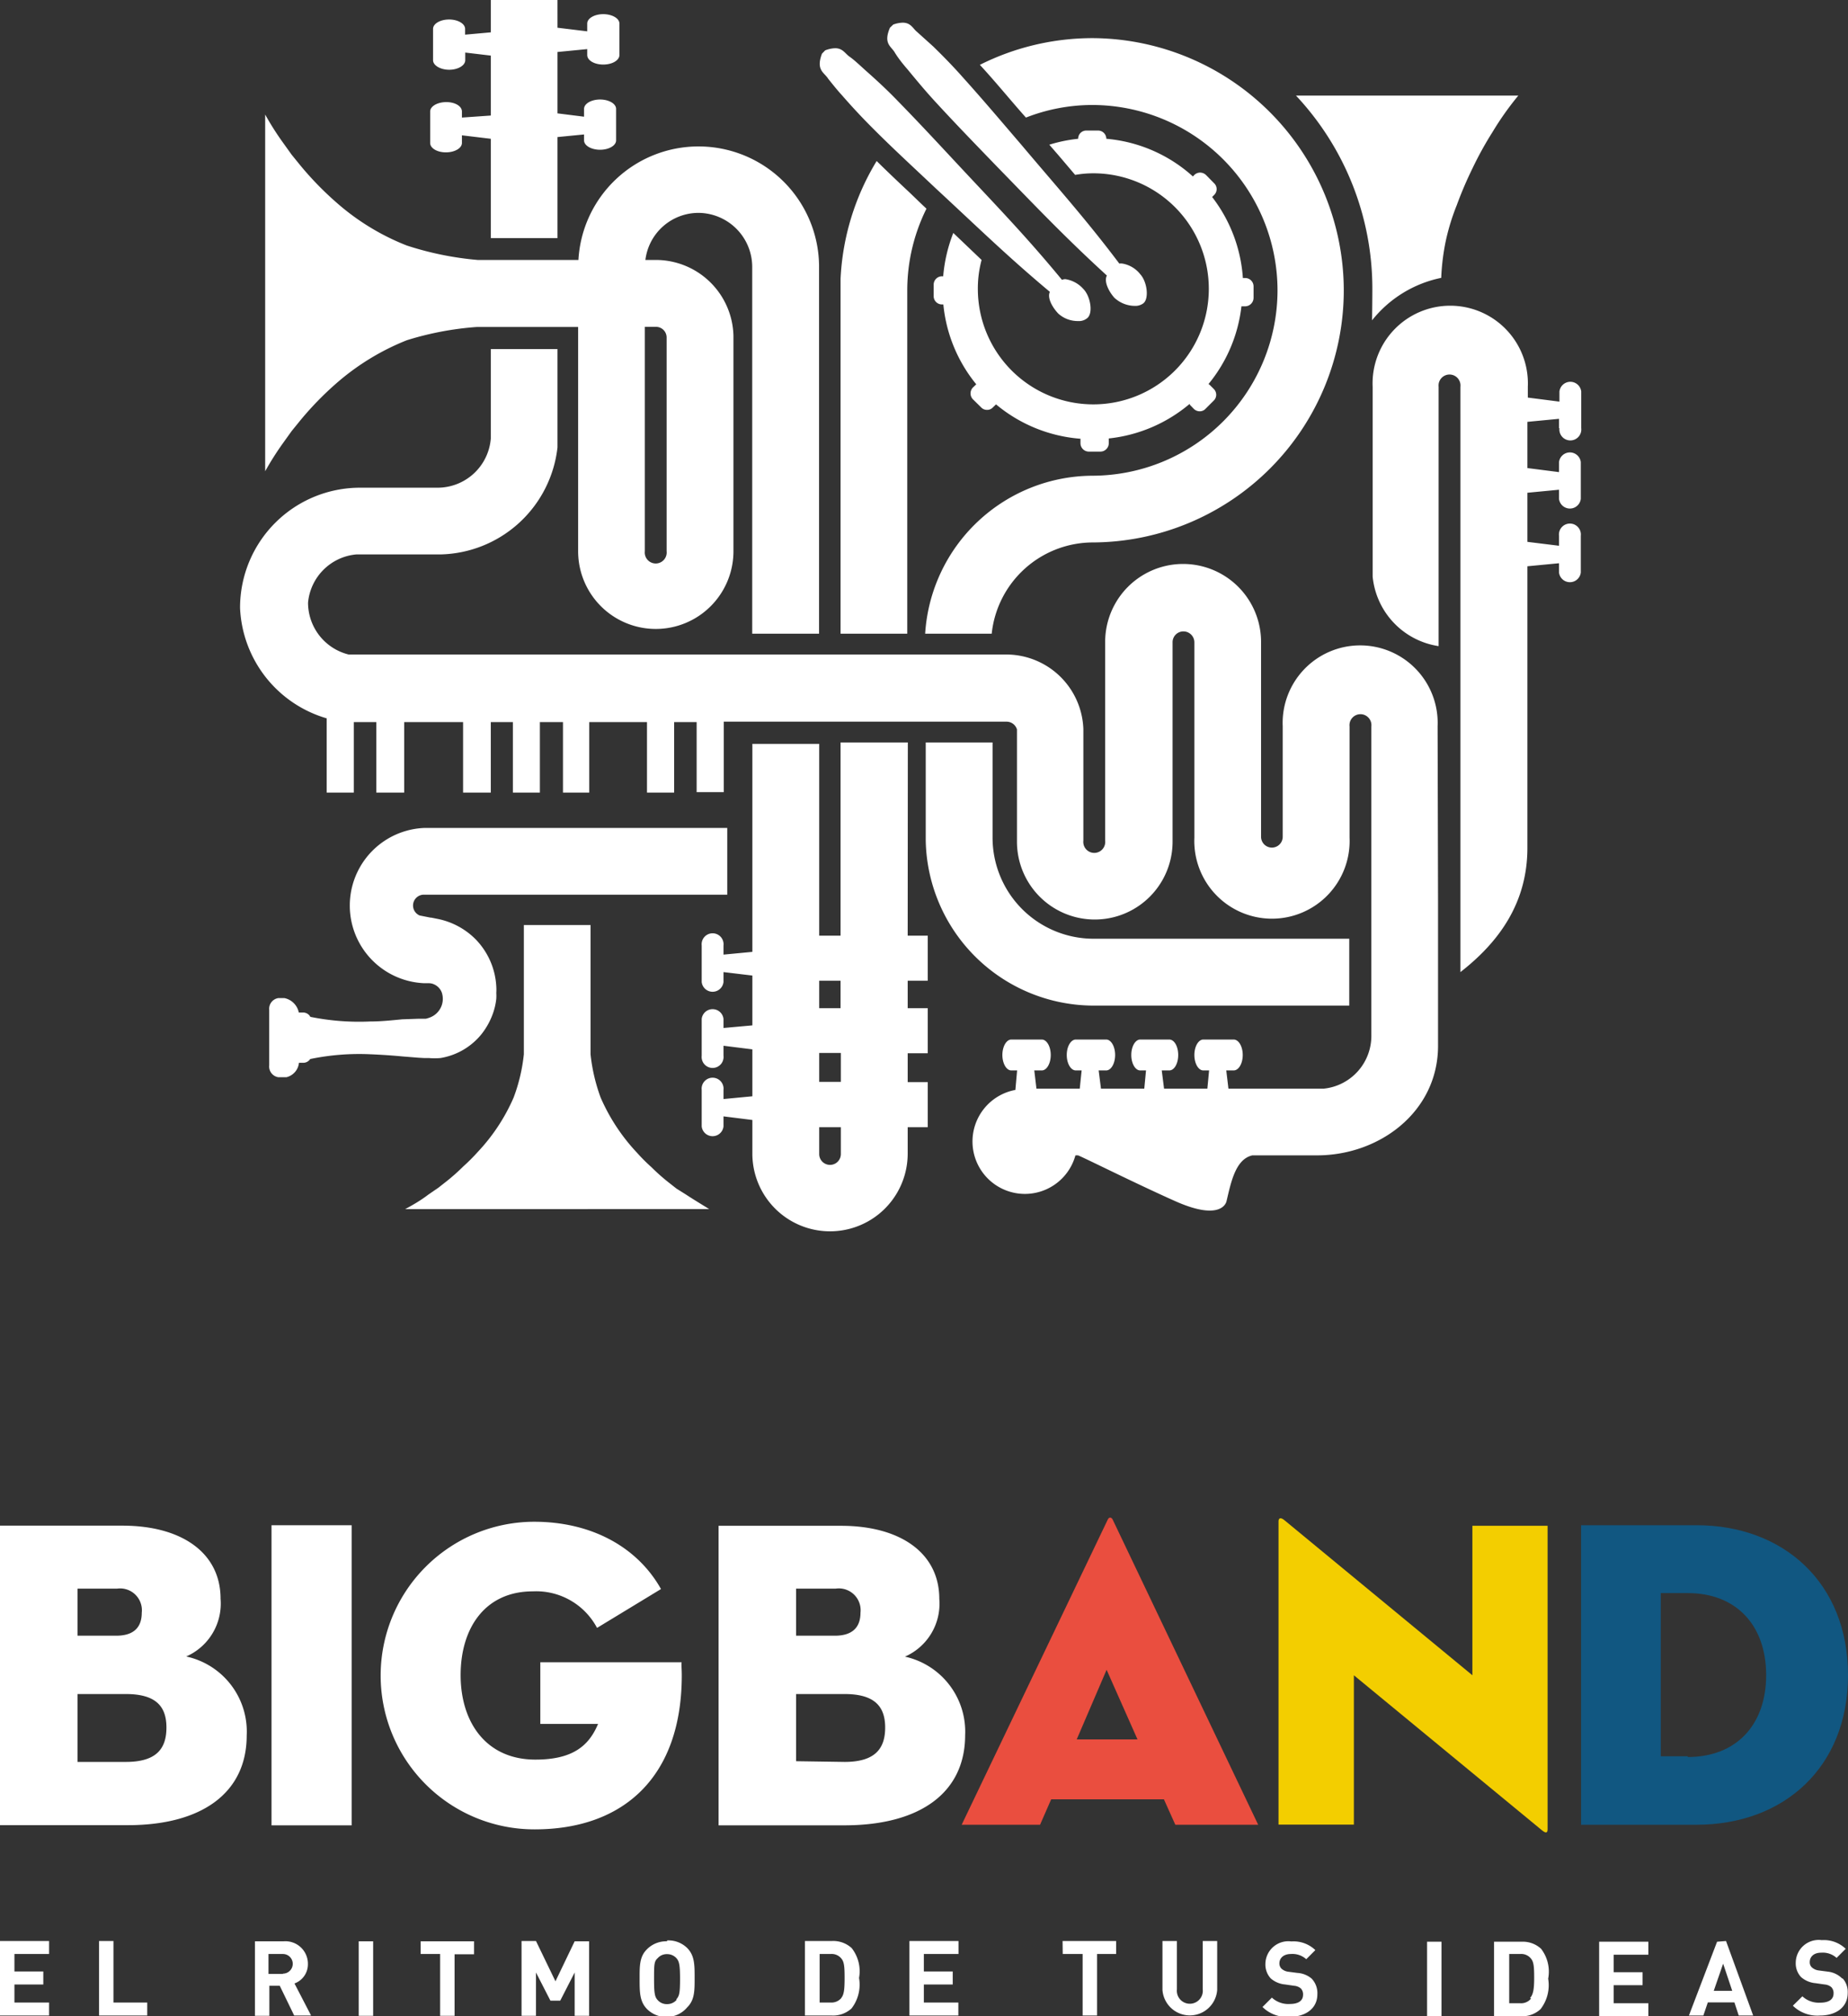
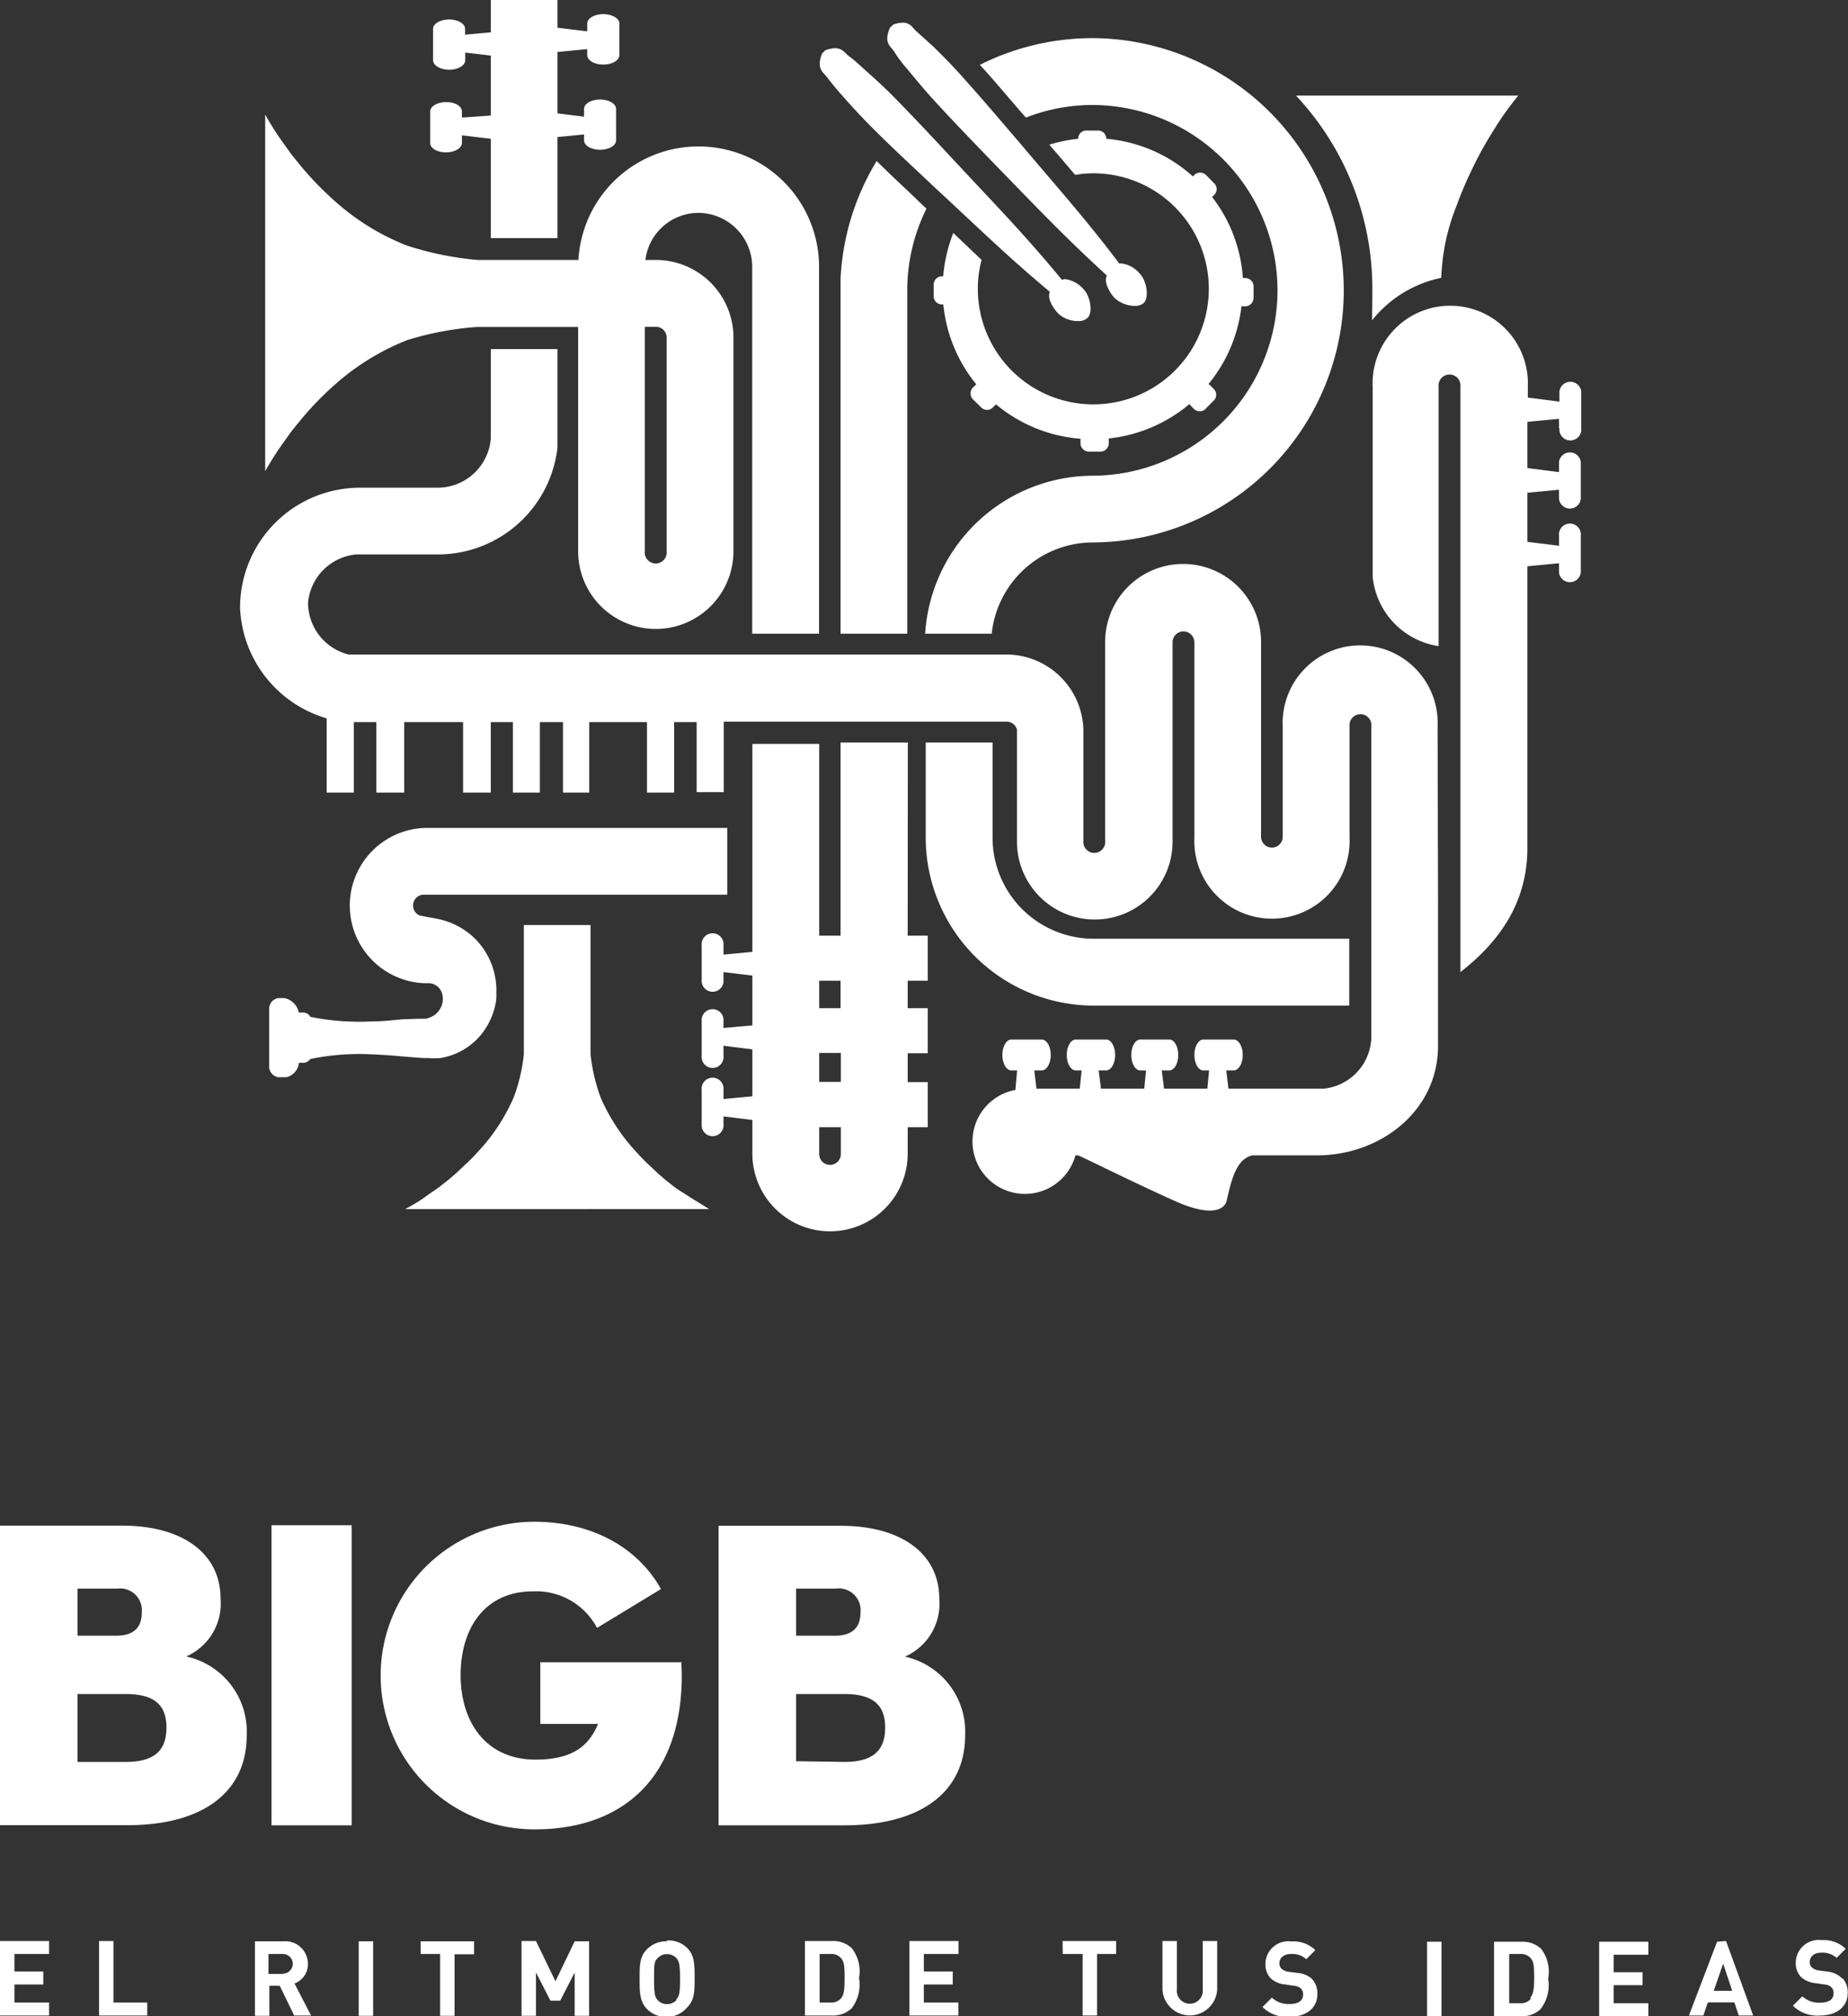
<svg xmlns="http://www.w3.org/2000/svg" viewBox="0 0 128.02 139.6">
  <rect x="0" y="0" width="128.02" height="139.6" fill="#333333" stroke="none" />
  <defs>
    <style>.cls-1{fill:#ea4e3f;}.cls-2{fill:#f3ce00;}.cls-3{fill:#115781;}.cls-4{fill:#fff;}</style>
  </defs>
  <title>logo</title>
  <g id="Layer_2" data-name="Layer 2">
    <g id="Layer_1-2" data-name="Layer 1">
-       <path class="cls-1" d="M81.42,126.35h5.74L77.09,105.24c-.09-.21-.28-.21-.36,0L66.62,126.35h5.43l.77-1.76h7.81Zm-6.83-5.91,2.07-4.82,2.14,4.82Z" />
-       <path class="cls-2" d="M102,116,89,105.28c-.33-.28-.43-.12-.43.06v21h5.22V116l13,10.71c.33.28.42.19.42-.06v-21H102Z" />
-       <path class="cls-3" d="M117.53,105.61h-8v20.74h8c6,0,10.49-3.93,10.49-10.36S123.51,105.61,117.53,105.61Zm-.61,16h-1.87V110.31h1.87c3.35,0,5.43,2.22,5.43,5.68S120.27,121.66,116.92,121.66Z" />
      <path class="cls-4" d="M12.9,114.7a4,4,0,0,0,2.38-4c0-3.17-2.68-5.06-6.8-5.06H0v20.74H8.85c5.15,0,8.24-2.25,8.24-6.21A5.32,5.32,0,0,0,12.9,114.7ZM5.37,110H8.12a1.51,1.51,0,0,1,1.7,1.67c0,1-.54,1.59-1.77,1.59H5.37ZM8.72,122H5.37V117.3H8.72c2.11,0,2.81.88,2.81,2.32S10.86,122,8.72,122Zm15.64,4.39H18.81V105.61h5.55ZM47.23,116c0,7.07-4.06,10.67-10.19,10.67A10.65,10.65,0,1,1,37,105.37c4,0,7.17,1.77,8.79,4.66l-4.43,2.69a4.77,4.77,0,0,0-4.45-2.53c-3.3,0-5,2.53-5,5.8s1.77,5.85,5.18,5.85c2.53,0,3.69-.91,4.34-2.47h-4V115.1h9.79C47.19,115.22,47.23,115.56,47.23,116Zm19.63,4.15a5.32,5.32,0,0,0-4.17-5.44,4,4,0,0,0,2.38-4c0-3.17-2.69-5.06-6.81-5.06H49.78v20.74h8.85C63.79,126.35,66.86,124.1,66.86,120.14ZM55.15,110H57.9a1.51,1.51,0,0,1,1.71,1.67c0,1-.55,1.59-1.77,1.59H55.15Zm0,11.95V117.3h3.36c2.1,0,2.81.88,2.81,2.32S60.64,122,58.51,122ZM62,3.66c-.25-.46-.83-.61-.35-1.74l.23-.22a2.11,2.11,0,0,1,.65-.13c.58,0,.71.41,1,.64l1.11,1c.73.71,1.44,1.44,2.11,2.2,1.36,1.51,2.67,3.06,4,4.61,2.53,3,4.43,5.1,6.79,8.23a.78.78,0,0,1,.21,0A2,2,0,0,1,79,19c.47.52.61,1.67.21,2a.93.93,0,0,1-.6.18,2.1,2.1,0,0,1-1.41-.56c-.36-.4-.75-1.11-.52-1.54-2.9-2.65-4.85-4.71-7.58-7.51-1.41-1.46-2.83-2.92-4.2-4.41-.69-.74-1.35-1.53-2-2.32C62.58,4.47,62.26,4.08,62,3.66ZM68,18a7.57,7.57,0,0,0-.26,2,8,8,0,1,0,8-8,7.47,7.47,0,0,0-1.26.11l-1.13-1.33-.66-.76a10.34,10.34,0,0,1,2-.41v0a.56.56,0,0,1,.57-.57h.81a.57.57,0,0,1,.57.57v0a10.25,10.25,0,0,1,6,2.61l.09-.1a.6.6,0,0,1,.41-.17.62.62,0,0,1,.41.17l.56.57a.56.56,0,0,1,0,.81l-.14.14a10.31,10.31,0,0,1,2.13,5.61h.17a.58.58,0,0,1,.57.57v.81a.59.59,0,0,1-.57.58H86a10.29,10.29,0,0,1-2.28,5.38l.08.06.28.28a.56.56,0,0,1,0,.81l-.57.57a.54.54,0,0,1-.4.17.58.58,0,0,1-.41-.17l-.28-.29s0,0,0-.06a10.37,10.37,0,0,1-5.61,2.4v.33a.58.58,0,0,1-.57.58h-.81a.58.58,0,0,1-.58-.58v-.31A10.35,10.35,0,0,1,69,28l-.22.21a.52.52,0,0,1-.4.17.54.54,0,0,1-.41-.17l-.57-.56a.59.59,0,0,1,0-.82l.23-.22a10.3,10.3,0,0,1-2.28-5.53h-.1a.57.57,0,0,1-.57-.57V19.7a.58.58,0,0,1,.57-.57h.09a10.57,10.57,0,0,1,.7-3ZM57.37,5.45c-.27-.44-.86-.58-.43-1.73l.22-.23a2,2,0,0,1,.7-.15c.53,0,.69.38,1,.59s.78.66,1.16,1c.77.68,1.51,1.37,2.21,2.1,1.42,1.45,2.8,2.94,4.19,4.43,2.67,2.86,4.65,4.89,7.15,7.92a.52.52,0,0,1,.24-.05,2.09,2.09,0,0,1,1.24.68c.49.5.68,1.64.29,2a.89.89,0,0,1-.66.22,2,2,0,0,1-1.36-.51c-.37-.38-.8-1.07-.59-1.51-3-2.51-5-4.48-7.9-7.16-1.48-1.4-3-2.79-4.41-4.21-.72-.72-1.41-1.46-2.08-2.23C58,6.24,57.69,5.85,57.37,5.45ZM95.07,20A19.54,19.54,0,0,0,89.78,6.62h15.4a20.66,20.66,0,0,0-1.79,2.53A24.15,24.15,0,0,0,102,11.67a26.32,26.32,0,0,0-1.08,2.53,15.34,15.34,0,0,0-.77,2.51,15.75,15.75,0,0,0-.31,2.53,8.23,8.23,0,0,0-4.79,2.94C95.06,21.49,95.07,20.55,95.07,20Zm-24-11.86C70,6.94,69,5.7,67.88,4.49A17.42,17.42,0,0,1,75.7,2.64h0A17.49,17.49,0,0,1,93.09,20.1h0A17.46,17.46,0,0,1,75.7,37.56h0a7.06,7.06,0,0,0-7,6.32H64.09a11.67,11.67,0,0,1,11.6-10.94h0A12.85,12.85,0,0,0,88.5,20.11h0A12.85,12.85,0,0,0,75.66,7.27h0A12.64,12.64,0,0,0,71.05,8.15ZM29.8,9.9V7.72c0-.36.5-.65,1.12-.65S32,7.36,32,7.72v.42L34,8V3.85l-1.77-.21v.53c0,.36-.5.66-1.11.66S30,4.53,30,4.17V2c0-.36.5-.65,1.11-.65s1.11.29,1.11.65V2.4L34,2.24V0h4.62V1.92l2.06.25V1.63c0-.36.5-.65,1.11-.65s1.12.29,1.12.65V3.81c0,.37-.5.66-1.12.66s-1.11-.29-1.11-.66V3.4l-2.06.2V7.85l1.84.23V7.54c0-.36.5-.65,1.11-.65s1.11.29,1.11.65V9.72c0,.36-.5.65-1.11.65s-1.11-.29-1.11-.65V9.31l-1.84.18v7H34V9.61L32,9.37V9.9c0,.36-.5.65-1.11.65S29.8,10.26,29.8,9.9Zm34.38,4.55a12.73,12.73,0,0,0-1.33,5.61h0V43.88H58.23V19.3h0a17.25,17.25,0,0,1,2.5-8.15c.76.75,1.53,1.48,2.29,2.19l.82.79ZM99.62,62.38s0,10.12,0,10.12C99.57,77,95.56,80,91.24,80l-4.48,0c-1.17.26-1.48,1.86-1.79,3.16-.06.3-.61,1.33-3.58,0-2.78-1.24-6.29-3-6.71-3.16H74.5a3.63,3.63,0,1,1-4.16-4.53l.12-1.35h-.4c-.34,0-.62-.48-.62-1.07s.28-1.07.62-1.07h2.11c.34,0,.62.48.62,1.07s-.28,1.07-.62,1.07h-.52l.15,1.26h3l.13-1.26h-.4c-.35,0-.63-.48-.63-1.07s.28-1.07.63-1.07h2.1c.34,0,.62.48.62,1.07s-.28,1.07-.62,1.07h-.52l.16,1.26h3l.12-1.26h-.4c-.34,0-.62-.48-.62-1.07s.28-1.07.62-1.07H81c.35,0,.62.48.62,1.07s-.27,1.07-.62,1.07h-.52l.16,1.26h3l.12-1.26h-.4c-.34,0-.62-.48-.62-1.07s.28-1.07.62-1.07h2.1c.35,0,.63.48.63,1.07s-.28,1.07-.63,1.07h-.51l.15,1.26h6.61A3.67,3.67,0,0,0,95,71.67V50.3a.76.76,0,1,0-1.51,0V58a5.38,5.38,0,1,1-10.75,0V57.6h0V44.48a.76.76,0,0,0-.76-.76.75.75,0,0,0-.75.76v13.8a5.39,5.39,0,0,1-10.78,0V50.51a.75.75,0,0,0-.71-.54H50.14v4.88H48.26V50H46.7v4.88H44.82V50h-4v4.88H39V50H37.4v4.88H35.53V50H34v4.88H32.08V50H28v4.88H26.07V50H24.51v4.88H22.63V49.74a8.34,8.34,0,0,1-6-7.64h0A8.31,8.31,0,0,1,25,33.77h5.31A3.7,3.7,0,0,0,34,30.37v-6.2h4.62v5.9l0,.91a8.34,8.34,0,0,1-8.12,7.41l-5.82,0h0a3.69,3.69,0,0,0-3.34,3.34h0a3.7,3.7,0,0,0,2.81,3.59H69.73a5.35,5.35,0,0,1,5.32,5.16v7.73a.76.76,0,1,0,1.51,0V44.45a5.4,5.4,0,0,1,10.8,0v.34h0V57.94a.75.75,0,0,0,1.5,0l0-7.65a5.37,5.37,0,1,1,10.73,0ZM20.21,29.84l.61-.75a22.05,22.05,0,0,1,2.46-2.53,16.88,16.88,0,0,1,4.9-3,21.33,21.33,0,0,1,4.87-.92h7V38.17a5.38,5.38,0,1,0,10.76,0V23.38h0v-.13A5.38,5.38,0,0,0,45.44,18h-.73a3.71,3.71,0,0,1,3.66-3.26v0a3.75,3.75,0,0,1,3.74,3.73h0V43.88h4.63V18.34h0a8.35,8.35,0,0,0-8.35-8.2v0A8.33,8.33,0,0,0,40.07,18H33.46L33.09,18A21.82,21.82,0,0,1,28.18,17a16.46,16.46,0,0,1-4.9-3,22.05,22.05,0,0,1-2.46-2.53l-.61-.75-.61-.85a19.3,19.3,0,0,1-1.23-1.94v24.7a20.51,20.51,0,0,1,1.23-1.94Zm24.46-7.21h.77a.74.74,0,0,1,.74.72V38.17a.76.76,0,1,1-1.51,0ZM68.76,51.41V58h0a7,7,0,0,0,7,7H93.47v4.63H75.72v0A11.65,11.65,0,0,1,64.13,58.2h0V51.41ZM108,29.65V29l-2.19.21v3.2l2.19.28V32a.76.76,0,0,1,1.51,0v2.54a.76.76,0,0,1-1.51,0v-.63l-2.19.21v3.4l2.19.27v-.69a.76.76,0,1,1,1.51,0v2.54a.76.76,0,0,1-1.51,0V39l-2.19.21,0,19.5c0,3.78-1.94,6.5-4.64,8.6l0-36.68h0V26.78a.76.76,0,1,0-1.51,0v5.95l0,.15V44.74a5.4,5.4,0,0,1-4.57-4.82h0v-.28c0-.07,0-.14,0-.21h0V26.78a5.38,5.38,0,1,1,10.75,0v.75l2.19.28v-.7a.76.76,0,0,1,1.51,0v2.54a.76.76,0,1,1-1.51,0ZM62.89,51.41H58.23V64.79H56.75V51.51H52.12v14.4l-2,.19v-.63a.76.76,0,1,0-1.51,0V68a.76.76,0,0,0,1.51,0v-.69l2,.24V71l-2,.18v-.63a.76.76,0,0,0-1.51,0V73.1a.76.76,0,1,0,1.51,0v-.69l2,.25v3.25l-2,.19v-.63a.76.76,0,1,0-1.51,0V78a.76.76,0,0,0,1.51,0v-.7l2,.25v2.33a5.38,5.38,0,1,0,10.76,0V78.05h1.39V74.93H62.88v-2h1.39V69.81H62.88v-1.9h1.39V64.79H62.88Zm-6.14,16.5h1.48v1.9H56.75Zm1.5,12a.75.75,0,1,1-1.5,0V78.05h1.5Zm0-5h-1.5v-2h1.5ZM47.53,82.72c.47.31,1,.63,1.6,1H28.07c.6-.32,1.13-.64,1.6-1l.7-.48.61-.48a13.93,13.93,0,0,0,1.12-1,12.61,12.61,0,0,0,1-1A13.08,13.08,0,0,0,35.58,76a12,12,0,0,0,.71-3V64.05h4.62V73a12.4,12.4,0,0,0,.7,3,13.33,13.33,0,0,0,2.52,3.82,12.61,12.61,0,0,0,1,1,13.93,13.93,0,0,0,1.12,1l.61.48ZM29,73.24l-1.12-.09c-.74-.07-1.48-.12-2.23-.15a16.7,16.7,0,0,0-4.16.33.58.58,0,0,1-.45.26l-.33,0h0a1.14,1.14,0,0,1-.87,1h-.56a.75.75,0,0,1-.63-.82V69.93a.75.75,0,0,1,.63-.82h.42a1.28,1.28,0,0,1,1,1h0l.33,0a.57.57,0,0,1,.47.3,17,17,0,0,0,4.14.32c.75,0,1.49-.08,2.23-.15L29,70.54l.28,0h.22a2,2,0,0,0,.29-.09,1.38,1.38,0,0,0,.82-1.71,1,1,0,0,0-.54-.58.88.88,0,0,0-.34-.08l-.15,0s-.07,0-.06,0,0,0,0,0h-.14v0a5.38,5.38,0,0,1,0-10.75h21v4.62h-21a.75.75,0,0,0-.31,1.44v0l.76.15h.05l.5.1A5.13,5.13,0,0,1,32.91,65a5.06,5.06,0,0,1,1.47,3.3,3.38,3.38,0,0,1,0,.45,3.55,3.55,0,0,1,0,.41,4.5,4.5,0,0,1-.19.89,5,5,0,0,1-.82,1.54,4.61,4.61,0,0,1-2.85,1.67,4.52,4.52,0,0,1-.82,0h-.34ZM0,134.4H3.4v.9H1v1.21H3v.9H1v1.25H3.4v.9H0Zm7.86,4.26H10.2v.9H6.86V134.4h1ZM21.33,136a1.56,1.56,0,0,0-1.67-1.58h-2v5.16h1V137.5h.72l1,2.06h1.17l-1.15-2.22A1.41,1.41,0,0,0,21.33,136Zm-1.73.68h-1V135.3h1a.68.68,0,1,1,0,1.36Zm5.25-2.26h1v5.16h-1Zm4.29,0h3.7v.9H31.49v4.26h-1V135.3H29.14Zm10.67,0h1v5.16h-1v-3l-1,1.95h-.68l-1-1.95v3h-1V134.4h1l1.35,2.79Zm6.4,0a1.88,1.88,0,0,0-1.4.56c-.52.52-.5,1.17-.5,2.06s0,1.54.5,2.06a1.88,1.88,0,0,0,1.4.56A1.86,1.86,0,0,0,47.6,139c.53-.52.52-1.17.52-2.06s0-1.54-.52-2.06A1.86,1.86,0,0,0,46.21,134.36Zm.65,4.07a.86.86,0,0,1-.65.28.83.83,0,0,1-.65-.28c-.2-.22-.25-.46-.25-1.45s0-1.23.25-1.45a.83.83,0,0,1,.65-.28.86.86,0,0,1,.65.28c.19.22.25.46.25,1.45S47.05,138.21,46.86,138.43ZM59,134.89a1.89,1.89,0,0,0-1.37-.49H55.76v5.16h1.86a1.89,1.89,0,0,0,1.37-.49,2.7,2.7,0,0,0,.52-2.11A2.6,2.6,0,0,0,59,134.89Zm-.71,3.45a.89.89,0,0,1-.75.32h-.76V135.3h.76a.86.86,0,0,1,.75.32c.19.23.22.56.22,1.34S58.47,138.11,58.28,138.34ZM63,134.4h3.4v.9H64v1.21h2v.9H64v1.25h2.39v.9H63Zm10.61,0h3.71v.9H76v4.26H75V135.3H73.62Zm9.71,0h1v3.39a1.9,1.9,0,0,1-3.79,0V134.4h1v3.35a.9.9,0,1,0,1.79,0ZM90.86,137a1.45,1.45,0,0,1,.4,1.09c0,1-.84,1.56-1.92,1.56a2.4,2.4,0,0,1-1.88-.68l.65-.65a1.67,1.67,0,0,0,1.25.44c.59,0,.91-.23.91-.64a.58.58,0,0,0-.16-.44.83.83,0,0,0-.46-.18l-.62-.09a1.74,1.74,0,0,1-1-.42,1.42,1.42,0,0,1-.37-1,1.59,1.59,0,0,1,1.8-1.56,2.18,2.18,0,0,1,1.66.6l-.63.63a1.42,1.42,0,0,0-1.06-.36c-.53,0-.8.3-.8.65a.51.51,0,0,0,.15.37.86.86,0,0,0,.48.21l.61.08A1.69,1.69,0,0,1,90.86,137Zm8-2.55h1v5.16h-1Zm7.9.49a1.86,1.86,0,0,0-1.35-.49H103.5v5.16h1.87a1.86,1.86,0,0,0,1.35-.49,2.71,2.71,0,0,0,.53-2.11A2.6,2.6,0,0,0,106.72,134.89Zm-.7,3.45a.89.89,0,0,1-.75.32h-.76V135.3h.76a.86.86,0,0,1,.75.32c.19.23.22.56.22,1.34S106.21,138.11,106,138.34Zm4.72-3.94h3.41v.9h-2.4v1.21h2v.9h-2v1.25h2.4v.9h-3.41Zm8.17,0L117,139.56h1l.31-.91h1.84l.3.91h1l-1.88-5.16Zm-.23,3.4.65-1.88.63,1.88Zm8.94-.85A1.41,1.41,0,0,1,128,138c0,1-.83,1.56-1.91,1.56a2.42,2.42,0,0,1-1.89-.68l.66-.65a1.67,1.67,0,0,0,1.24.44c.6,0,.92-.23.92-.64a.58.58,0,0,0-.16-.44.83.83,0,0,0-.46-.18l-.63-.09a1.74,1.74,0,0,1-1-.42,1.38,1.38,0,0,1-.37-1,1.59,1.59,0,0,1,1.8-1.56,2.18,2.18,0,0,1,1.66.6l-.63.63a1.43,1.43,0,0,0-1.07-.36c-.53,0-.79.3-.79.65a.48.48,0,0,0,.15.37.86.86,0,0,0,.48.21l.61.08A1.66,1.66,0,0,1,127.62,137Z" />
    </g>
  </g>
</svg>